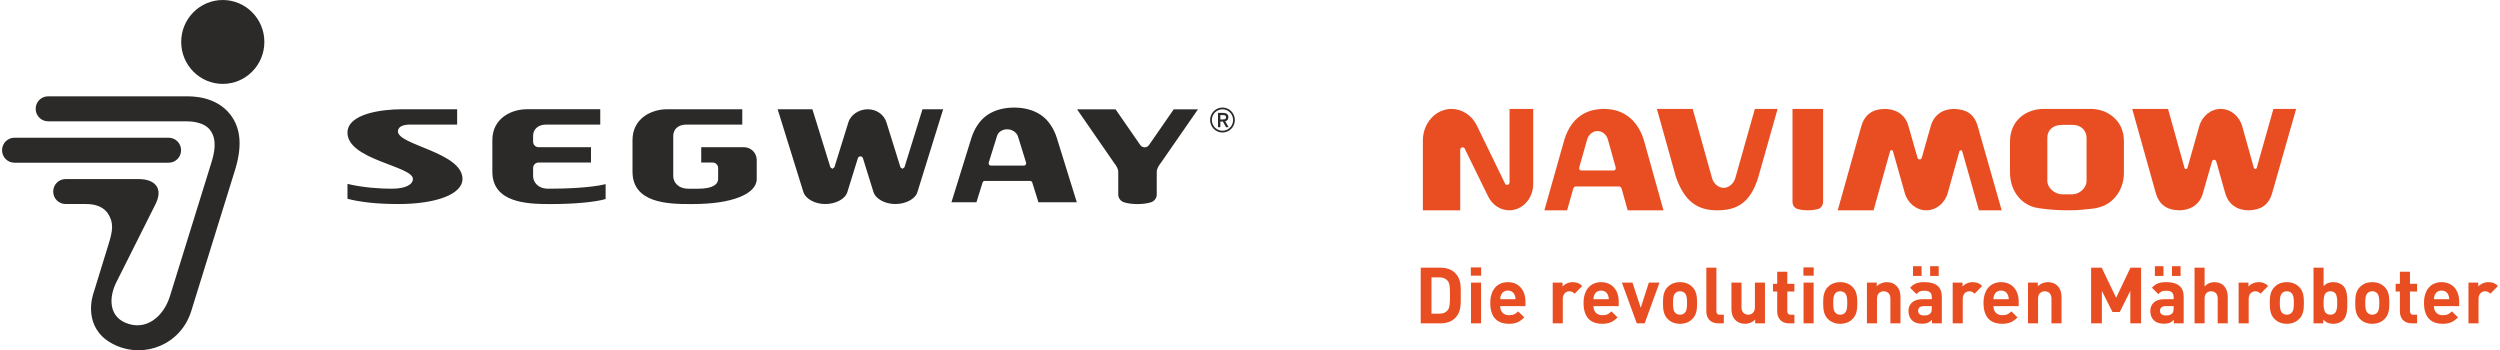
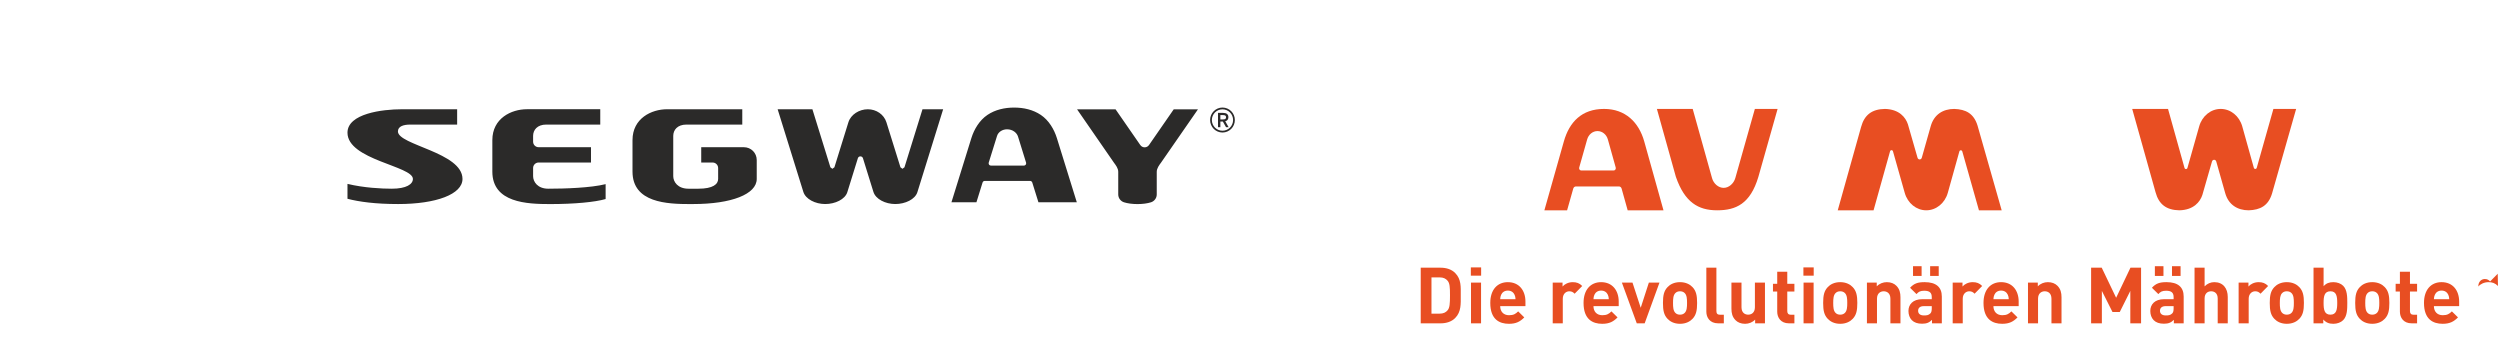
<svg xmlns="http://www.w3.org/2000/svg" xml:space="preserve" width="151.077mm" height="21.167mm" version="1.1" style="shape-rendering:geometricPrecision; text-rendering:geometricPrecision; image-rendering:optimizeQuality; fill-rule:evenodd; clip-rule:evenodd" viewBox="0 0 15107.7 2116.66">
  <defs>
    <style type="text/css">
   
    .fil0 {fill:#2B2A29;fill-rule:nonzero}
    .fil1 {fill:#E84E22;fill-rule:nonzero}
   
  </style>
  </defs>
  <g id="Ebene_x0020_1">
    <g id="_1905287882576">
      <g>
        <path class="fil0" d="M2404.69 794.22c0,-31.61 35.48,-41.33 73.34,-41.33l284.53 0 0 -92.6 -335.36 0c-115.45,0 -327.36,25.72 -327.36,141.53 0,164.43 395.38,201.37 395.38,279.4 0,31.73 -39.12,59.13 -127.6,59.13 -60.67,0 -167.67,-5.02 -267.78,-29.13l0 89.95c70,18.31 168.9,31.84 306.2,31.84 230.52,0 388.86,-59.44 388.86,-151.71 0,-160.43 -390.21,-204.61 -390.21,-287.08zm2090.42 95.37l-257.55 0 0 92.58 69.17 0c17.95,0 33.05,14.77 33.05,33.34l0 65.71 0 0c0,31.73 -30.88,59.13 -119.36,59.13l-60.09 0c-64.74,0 -91.85,-41.78 -91.85,-75.89l0 -243.16c0,-35.99 25.31,-68.48 79.64,-68.48l337.53 0 0 -92.66 -454.63 0c-93.91,0 -208.78,54.8 -208.78,186.48l0 190.42c0,188.85 210.63,196.15 349.02,196.15l18.03 -0.2c230.58,0 383.68,-59.44 383.68,-151.71l0 -114.08c0,-43.01 -34.07,-77.63 -77.86,-77.63zm970.64 121.35l-12.14 9.09 -12.09 -9.03 -84.82 -271.91c-14.84,-47.53 -61.05,-78.8 -112.46,-78.8 -51.39,0 -102.52,31.15 -117.36,78.8l-84.5 271.85 -12.21 9.09 -12.03 -9.03 -108.73 -350.71 -210.07 0 155.35 499.4c13.68,43.6 71.97,73.32 132.13,73.32 60.29,0 120.05,-28.3 133.66,-71.82l63.88 -205.58c1.92,-5.86 7.66,-10.71 14.94,-10.71 7.49,0 13.56,4.77 15.41,10.71l63.42 204.08c13.61,43.6 71.92,73.32 132.13,73.32 60.22,0 120,-28.3 133.61,-71.82l155.65 -500.9 -124.85 0 -108.92 350.65zm823.99 -316.54c-46.86,-31.53 -103.43,-44.36 -161.29,-44.36 -57.71,0 -114.29,12.83 -161.22,44.36 -48.89,32.95 -80.54,87.37 -96.96,139.41l-120.63 388.5 150.98 0 36.77 -118.39c1.72,-6.19 6.45,-10.76 14.13,-10.76l272.77 0c6.96,0 11.56,3.98 13.68,9.54l37.33 119.61 231.92 0 -120.63 -388.5c-16.36,-52.04 -47.94,-106.46 -96.85,-139.41zm-102.4 306.34l-198.62 0c-10.29,0 -16.18,-8.95 -13.88,-17.73l50.25 -161.32c7.99,-25.79 34.32,-40.31 60.54,-40.31 34.52,0 59.2,21.23 66.23,43.78l48.89 157.85c2.43,9.95 -4.4,17.73 -13.41,17.73zm905.63 -340.14l-148.9 215.12c-6.12,8.9 -15.4,14.57 -26.58,14.57 -10.04,0 -19.88,-4.06 -27.17,-14.63l-148.89 -215.06 -232.69 0 222.85 322.36 -0.05 0c10.98,14.77 26.07,33.85 26.07,55.25l0 136.96c0,23.35 16.24,41.59 35.1,47.33 20.97,6.65 49.6,10.71 81.18,10.71l0.18 0c31.58,0 60.16,-4.06 81.13,-10.71 18.86,-5.74 35.1,-23.98 35.1,-47.33l0 -136.83c0,-21.4 15.09,-40.94 26.07,-55.77l223.05 -321.97 -146.45 0zm-3871.37 403.86l0 -49.26c0,-19.36 16.49,-33.08 32.35,-33.08l317.5 0 0 -92.6 -316.36 0c-17.33,0 -33.49,-13.34 -33.49,-33.85l0 -34.44c0,-35.97 25.32,-68.47 79.64,-68.47l326.22 0 0 -92.73 -443.39 0c-93.9,0 -208.78,54.8 -208.78,186.55l0 190.41c0,188.92 210.63,196.22 349.09,196.22 147.03,0 271.12,-11.74 335.48,-30.44l0 -90.02c-89.8,22.45 -245.91,27.6 -346.33,27.6 -64.82,0 -91.93,-41.84 -91.93,-75.89z" />
-         <path class="fil0" d="M1094.33 907.78c0,-41.71 -33.43,-75.51 -74.8,-75.51l-932.41 0c-41.29,0 -74.78,33.8 -74.78,75.51 0,41.73 33.49,75.45 74.78,75.45l932.41 0c41.37,0 74.8,-33.72 74.8,-75.45zm30.23 -325.68l-834.22 0c-41.36,0 -74.8,33.72 -74.8,75.43 0,41.66 33.44,75.51 74.8,75.51l832.75 0c27.74,0 111.24,2.14 149.15,56.22 40.52,57.91 24.03,134.13 3.51,198.74 0,0 -231.29,744.83 -248.86,801.84 -37.46,121.55 -143.57,213.89 -269.13,160.43 -101.26,-43.08 -99.79,-155.46 -54.27,-245.55l236.65 -471.68c47.37,-94.35 -1.99,-150.96 -103.37,-150.96l-440.51 0c-41.43,0 -74.78,33.85 -74.78,75.45 0,41.79 33.35,75.44 74.78,75.44l107.78 -0.13c27.69,0 105.55,-3.54 147.61,56.68 37.4,57.07 29.72,103.95 4.47,186.1l-93.52 303.38c-15.85,50.81 -47.18,223.63 134.75,307 180.21,82.55 395.69,-6.89 457.83,-204.48 43.47,-138.95 263.05,-847.42 263.05,-847.42 45.9,-144.76 39.38,-257.14 -26.27,-341.62 -87.45,-113.24 -235.31,-110.38 -267.4,-110.38zm221.63 -582.1c-138.71,0 -251.22,113.49 -251.22,253.49 0,139.99 112.51,253.48 251.22,253.48 138.85,0 251.35,-113.49 251.35,-253.48 0,-140 -112.5,-253.49 -251.35,-253.49z" />
        <path class="fil0" d="M7387.55 649.87c-41.37,0 -74.8,33.8 -74.8,75.45 0,41.66 33.43,75.51 74.8,75.51 41.35,0 74.78,-33.85 74.78,-75.51 0,-41.65 -33.43,-75.45 -74.78,-75.45zm0 140.12c-35.43,0 -64.13,-28.88 -64.13,-64.67 0,-35.73 28.7,-64.66 64.13,-64.66 35.41,0 64.11,28.93 64.11,64.66 0,35.79 -28.7,64.67 -64.11,64.67z" />
        <path class="fil0" d="M7360.46 682.17l30.62 0c20.46,0 32.22,8.32 32.22,25.92 0,13.8 -7.03,21.66 -18.99,24.56l20.21 35.98 -15.53 0 -19.25 -34.11 -15.02 0 0 34.11 -14.26 0 0 -86.46zm30.12 39.59c12.01,0 18.53,-2.96 18.53,-13.29 0,-9.92 -6.39,-12.96 -18.66,-12.96l-15.73 0 0 26.25 15.86 0z" />
      </g>
      <g>
-         <path class="fil1" d="M8827.46 1784.39c0,-50.56 3.77,-96.86 -33.69,-134.58 -22,-22.17 -53.31,-32.1 -88.03,-32.1l-120.23 0 0 336.19 120.23 0c34.72,0 66.03,-9.92 88.03,-32.09 37.46,-37.73 33.69,-86.86 33.69,-137.42zm-65.02 0c0,51 -1.85,75.13 -14.06,90.21 -11.25,13.74 -26.2,20.76 -48.71,20.76l-49.16 0 0 -219.1 49.16 0c22.51,0 37.46,7.02 48.71,20.76 12.21,15.08 14.06,36.36 14.06,87.37zm188.15 -168.56l-62.21 0 0 49.97 62.21 0 0 -49.97zm-0.46 92.01l-60.79 0 0 246.01 60.79 0 0 -246.01zm268.24 142.19l0 -27.4c0,-67.52 -38.43,-117.55 -106.31,-117.55 -63.17,0 -106.19,45.26 -106.19,125.61 0,99.62 55.18,126.07 112.76,126.07 43.98,0 67.9,-13.75 92.69,-38.7l-36.95 -36.37c-15.45,15.61 -28.55,23.16 -55.28,23.16 -34.14,0 -53.39,-23.16 -53.39,-54.82l152.67 0zm-59.91 -41.97l-92.76 0c0.51,-10.91 1.93,-17.55 5.64,-26.5 6.58,-14.64 20.13,-25.54 40.72,-25.54 20.64,0 34.19,10.9 40.79,25.54 3.69,8.95 5.11,15.59 5.61,26.5zm403.06 -79.84c-16.89,-17.02 -33.76,-23.14 -57.61,-23.14 -26.2,0 -49.59,12.25 -61.3,26.43l0 -23.6 -59.45 0 0 245.99 60.86 0 0 -148.31c0,-31.12 20.59,-45.33 39.31,-45.33 14.96,0 22.96,5.23 32.29,14.64l45.9 -46.68zm220.47 121.81l0 -27.4c0,-67.52 -38.42,-117.55 -106.24,-117.55 -63.22,0 -106.24,45.26 -106.24,125.61 0,99.62 55.16,126.07 112.76,126.07 44.03,0 67.88,-13.75 92.69,-38.7l-36.95 -36.37c-15.47,15.61 -28.58,23.16 -55.3,23.16 -34.14,0 -53.31,-23.16 -53.31,-54.82l152.59 0zm-59.91 -41.97l-92.68 0c0.45,-10.91 1.84,-17.55 5.56,-26.5 6.58,-14.64 20.13,-25.54 40.79,-25.54 20.58,0 34.14,10.9 40.72,25.54 3.71,8.95 5.11,15.59 5.61,26.5zm306.2 -100.15l-64.16 0 -49.16 152.04 -49.62 -152.04 -64.11 0 89.88 245.99 47.75 0 89.42 -245.99zm227.45 122.78c0,-44.43 -5.62,-72.29 -27.54,-95.43 -15.02,-15.99 -39.83,-30.18 -75.89,-30.18 -36.04,0 -60.4,14.19 -75.36,30.18 -21.98,23.14 -27.55,51 -27.55,95.43 0,44.87 5.57,72.73 27.55,95.82 14.96,16.04 39.32,30.25 75.36,30.25 36.06,0 60.87,-14.21 75.89,-30.25 21.92,-23.09 27.54,-50.95 27.54,-95.82zm-60.79 0c0,25.46 -1.4,47.2 -14.07,59.97 -7.03,7.09 -16.36,10.9 -28.57,10.9 -12.14,0 -21.09,-3.81 -28.12,-10.9 -12.6,-12.77 -13.99,-34.51 -13.99,-59.97 0,-25.53 1.39,-46.81 13.99,-59.51 7.03,-7.1 15.98,-10.92 28.12,-10.92 12.21,0 21.54,3.82 28.57,10.92 12.67,12.7 14.07,33.98 14.07,59.51zm222.33 123.21l0 -51.91 -23.39 0c-15.47,0 -21.54,-7.53 -21.54,-22.17l0 -262.11 -60.8 0 0 265.86c0,34.95 21.04,70.33 71.09,70.33l34.64 0zm248.54 0l0 -245.99 -60.79 0 0 148.75c0,33.54 -21.55,44.9 -40.72,44.9 -19.24,0 -40.33,-11.36 -40.33,-44.9l0 -148.75 -60.8 0 0 157.27c0,26.89 5.19,50.05 24.81,69.84 13.55,13.68 33.23,21.74 57.59,21.74 22.45,0 44.94,-8.52 60.86,-25.48l0 22.62 59.38 0zm177.91 0l0 -51.91 -22 0c-14.51,0 -21.09,-8.04 -21.09,-22.17l0 -118.13 43.09 0 0 -46.68 -43.09 0 0 -72.73 -60.79 0 0 72.73 -25.7 0 0 46.68 25.7 0 0 121.88c0,34.95 21.09,70.33 70.63,70.33l33.25 0zm116.59 -338.07l-62.19 0 0 49.97 62.19 0 0 -49.97zm-0.51 92.01l-60.79 0 0 246.01 60.79 0 0 -246.01zm264.09 122.85c0,-44.43 -5.64,-72.29 -27.62,-95.43 -14.96,-15.99 -39.77,-30.18 -75.81,-30.18 -36.14,0 -60.42,14.19 -75.38,30.18 -21.98,23.14 -27.62,51 -27.62,95.43 0,44.87 5.64,72.73 27.62,95.82 14.96,16.04 39.24,30.25 75.38,30.25 36.04,0 60.85,-14.21 75.81,-30.25 21.98,-23.09 27.62,-50.95 27.62,-95.82zm-60.8 0c0,25.46 -1.41,47.2 -14.08,59.97 -7.03,7.09 -16.41,10.9 -28.55,10.9 -12.22,0 -21.11,-3.81 -28.14,-10.9 -12.65,-12.77 -14.07,-34.51 -14.07,-59.97 0,-25.53 1.42,-46.81 14.07,-59.51 7.03,-7.1 15.92,-10.92 28.14,-10.92 12.14,0 21.52,3.82 28.55,10.92 12.67,12.7 14.08,33.98 14.08,59.51zm321.53 123.21l0 -157.26c0,-26.89 -5.16,-50.03 -24.78,-69.83 -13.56,-13.67 -33.18,-21.73 -57.54,-21.73 -22.5,0 -45.01,8.5 -60.92,25.46l0 -22.63 -59.4 0 0 245.99 60.8 0 0 -148.74c0,-33.55 21.54,-44.9 40.71,-44.9 19.25,0 40.34,11.35 40.34,44.9l0 148.74 60.79 0zm249.96 0l0 -161.96c0,-57.59 -35.55,-86.86 -103.89,-86.86 -40.77,0 -64.11,7.53 -87.95,33.98l38.79 38.24c12.6,-14.64 23.41,-20.31 46.81,-20.31 32.34,0 45.44,11.79 45.44,38.75l0 12.32 -57.6 0c-56.63,0 -83.28,32.04 -83.28,71.25 0,21.73 7.03,41.58 20.13,55.26 14.44,14.64 34.59,21.66 62.21,21.66 28.12,0 43.59,-7.02 59.96,-23.53l0 21.2 59.38 0zm-60.8 -90.66c0,15.1 -2.3,25.03 -8.88,31.22 -10.81,10.39 -21.54,11.79 -38.43,11.79 -23.9,0 -35.15,-11.35 -35.15,-28.36 0,-17.48 12.21,-27.86 34.21,-27.86l48.25 0 0 13.21zm42.06 -254.5l-51.9 0 0 58.94 51.9 0 0 -58.94zm-103.43 0l-51.9 0 0 58.94 51.9 0 0 -58.94zm366.11 119.48c-16.87,-17.02 -33.69,-23.14 -57.61,-23.14 -26.2,0 -49.6,12.25 -61.3,26.43l0 -23.6 -59.38 0 0 245.99 60.79 0 0 -148.31c0,-31.12 20.59,-45.33 39.31,-45.33 14.96,0 22.95,5.23 32.29,14.64l45.9 -46.68zm220.47 121.81l0 -27.4c0,-67.52 -38.35,-117.55 -106.24,-117.55 -63.23,0 -106.24,45.26 -106.24,125.61 0,99.62 55.16,126.07 112.76,126.07 44.05,0 67.88,-13.75 92.69,-38.7l-36.95 -36.37c-15.48,15.61 -28.58,23.16 -55.29,23.16 -34.14,0 -53.33,-23.16 -53.33,-54.82l152.6 0zm-59.89 -41.97l-92.71 0c0.46,-10.91 1.87,-17.55 5.64,-26.5 6.52,-14.64 20.08,-25.54 40.72,-25.54 20.58,0 34.14,10.9 40.71,25.54 3.72,8.95 5.11,15.59 5.64,26.5zm318.79 145.84l0 -157.26c0,-26.89 -5.18,-50.03 -24.8,-69.83 -13.56,-13.67 -33.18,-21.73 -57.54,-21.73 -22.5,0 -45.01,8.5 -60.92,25.46l0 -22.63 -59.38 0 0 245.99 60.8 0 0 -148.74c0,-33.55 21.52,-44.9 40.71,-44.9 19.25,0 40.34,11.35 40.34,44.9l0 148.74 60.79 0zm480.77 0l0 -336.19 -64.11 0 -86.61 181.76 -87.07 -181.76 -64.13 0 0 336.19 65.02 0 0 -195.96 64.18 127.55 43.98 0 63.73 -127.55 0 195.96 65.01 0zm257.44 0l0 -161.96c0,-57.59 -35.55,-86.86 -103.88,-86.86 -40.72,0 -64.11,7.53 -87.96,33.98l38.8 38.24c12.66,-14.64 23.39,-20.31 46.86,-20.31 32.27,0 45.39,11.79 45.39,38.75l0 12.32 -57.61 0c-56.64,0 -83.3,32.04 -83.3,71.25 0,21.73 7.03,41.58 20.15,55.26 14.44,14.64 34.58,21.66 62.19,21.66 28.13,0 43.6,-7.02 59.96,-23.53l0 21.2 59.4 0zm-60.79 -90.66c0,15.1 -2.3,25.03 -8.9,31.22 -10.73,10.39 -21.54,11.79 -38.41,11.79 -23.91,0 -35.1,-11.35 -35.1,-28.36 0,-17.48 12.15,-27.86 34.21,-27.86l48.2 0 0 13.21zm42.11 -254.5l-51.9 0 0 58.94 51.9 0 0 -58.94zm-103.49 0l-51.91 0 0 58.94 51.91 0 0 -58.94zm388.54 345.16l0 -159.13c0,-51.98 -28.07,-89.69 -81.38,-89.69 -21.54,0 -42.18,8.5 -58.56,25.46l0 -112.83 -60.78 0 0 336.19 60.78 0 0 -150.17c0,-32.12 20.15,-43.47 39.32,-43.47 19.24,0 39.83,10.92 39.83,43.47l0 150.17 60.79 0zm243.94 -225.68c-16.89,-17.02 -33.69,-23.14 -57.6,-23.14 -26.21,0 -49.6,12.25 -61.31,26.43l0 -23.6 -59.38 0 0 245.99 60.8 0 0 -148.31c0,-31.12 20.58,-45.33 39.3,-45.33 14.97,0 22.96,5.23 32.29,14.64l45.9 -46.68zm216.25 102.47c0,-44.43 -5.62,-72.29 -27.62,-95.43 -14.95,-15.99 -39.75,-30.18 -75.81,-30.18 -36.04,0 -60.4,14.19 -75.36,30.18 -22,23.14 -27.62,51 -27.62,95.43 0,44.87 5.62,72.73 27.62,95.82 14.96,16.04 39.32,30.25 75.36,30.25 36.06,0 60.86,-14.21 75.81,-30.25 22,-23.09 27.62,-50.95 27.62,-95.82zm-60.79 0c0,25.46 -1.4,47.2 -14.07,59.97 -7.03,7.09 -16.36,10.9 -28.57,10.9 -12.14,0 -21.09,-3.81 -28.12,-10.9 -12.6,-12.77 -14.01,-34.51 -14.01,-59.97 0,-25.53 1.41,-46.81 14.01,-59.51 7.03,-7.1 15.98,-10.92 28.12,-10.92 12.21,0 21.54,3.82 28.57,10.92 12.67,12.7 14.07,33.98 14.07,59.51zm322.96 0c0,-36.89 -0.46,-78.93 -24.81,-103.44 -13.55,-13.67 -35.55,-22.17 -59.38,-22.17 -24.88,0 -43.16,6.64 -59.07,24.57l0 -111.94 -60.8 0 0 336.19 58.95 0 0 -23.14c16.87,18.9 35.15,26 60.92,26 23.83,0 45.83,-8.52 59.38,-22.19 24.35,-24.57 24.81,-67.07 24.81,-103.88zm-60.8 0c0,40.1 -4.67,70.87 -41.24,70.87 -36.49,0 -41.22,-30.77 -41.22,-70.87 0,-40.18 4.73,-70.43 41.22,-70.43 36.57,0 41.24,30.25 41.24,70.43zm315.03 0c0,-44.43 -5.64,-72.29 -27.62,-95.43 -14.97,-15.99 -39.77,-30.18 -75.81,-30.18 -36.14,0 -60.42,14.19 -75.39,30.18 -21.98,23.14 -27.61,51 -27.61,95.43 0,44.87 5.63,72.73 27.61,95.82 14.97,16.04 39.25,30.25 75.39,30.25 36.04,0 60.84,-14.21 75.81,-30.25 21.98,-23.09 27.62,-50.95 27.62,-95.82zm-60.8 0c0,25.46 -1.41,47.2 -14.06,59.97 -7.03,7.09 -16.43,10.9 -28.57,10.9 -12.22,0 -21.1,-3.81 -28.15,-10.9 -12.64,-12.77 -14.06,-34.51 -14.06,-59.97 0,-25.53 1.42,-46.81 14.06,-59.51 7.05,-7.1 15.93,-10.92 28.15,-10.92 12.14,0 21.54,3.82 28.57,10.92 12.65,12.7 14.06,33.98 14.06,59.51zm228.34 123.21l0 -51.91 -22 0c-14.5,0 -21.02,-8.04 -21.02,-22.17l0 -118.13 43.02 0 0 -46.68 -43.02 0 0 -72.73 -60.79 0 0 72.73 -25.77 0 0 46.68 25.77 0 0 121.88c0,34.95 21.02,70.33 70.63,70.33l33.18 0zm254.23 -103.87l0 -27.4c0,-67.52 -38.36,-117.55 -106.24,-117.55 -63.22,0 -106.24,45.26 -106.24,125.61 0,99.62 55.16,126.07 112.76,126.07 44.03,0 67.88,-13.75 92.69,-38.7l-36.95 -36.37c-15.47,15.61 -28.58,23.16 -55.3,23.16 -34.14,0 -53.31,-23.16 -53.31,-54.82l152.59 0zm-59.91 -41.97l-92.68 0c0.45,-10.91 1.84,-17.55 5.63,-26.5 6.51,-14.64 20.06,-25.54 40.72,-25.54 20.58,0 34.14,10.9 40.72,25.54 3.71,8.95 5.11,15.59 5.61,26.5zm294.44 -79.84c-16.87,-17.02 -33.68,-23.14 -57.58,-23.14 -26.23,0 -49.62,12.25 -61.31,26.43l0 -23.6 -59.4 0 0 245.99 60.8 0 0 -148.31c0,-31.12 20.58,-45.33 39.32,-45.33 14.95,0 22.94,5.23 32.27,14.64l45.9 -46.68z" />
+         <path class="fil1" d="M8827.46 1784.39c0,-50.56 3.77,-96.86 -33.69,-134.58 -22,-22.17 -53.31,-32.1 -88.03,-32.1l-120.23 0 0 336.19 120.23 0c34.72,0 66.03,-9.92 88.03,-32.09 37.46,-37.73 33.69,-86.86 33.69,-137.42zm-65.02 0c0,51 -1.85,75.13 -14.06,90.21 -11.25,13.74 -26.2,20.76 -48.71,20.76l-49.16 0 0 -219.1 49.16 0c22.51,0 37.46,7.02 48.71,20.76 12.21,15.08 14.06,36.36 14.06,87.37zm188.15 -168.56l-62.21 0 0 49.97 62.21 0 0 -49.97zm-0.46 92.01l-60.79 0 0 246.01 60.79 0 0 -246.01zm268.24 142.19l0 -27.4c0,-67.52 -38.43,-117.55 -106.31,-117.55 -63.17,0 -106.19,45.26 -106.19,125.61 0,99.62 55.18,126.07 112.76,126.07 43.98,0 67.9,-13.75 92.69,-38.7l-36.95 -36.37c-15.45,15.61 -28.55,23.16 -55.28,23.16 -34.14,0 -53.39,-23.16 -53.39,-54.82l152.67 0zm-59.91 -41.97l-92.76 0c0.51,-10.91 1.93,-17.55 5.64,-26.5 6.58,-14.64 20.13,-25.54 40.72,-25.54 20.64,0 34.19,10.9 40.79,25.54 3.69,8.95 5.11,15.59 5.61,26.5zm403.06 -79.84c-16.89,-17.02 -33.76,-23.14 -57.61,-23.14 -26.2,0 -49.59,12.25 -61.3,26.43l0 -23.6 -59.45 0 0 245.99 60.86 0 0 -148.31c0,-31.12 20.59,-45.33 39.31,-45.33 14.96,0 22.96,5.23 32.29,14.64l45.9 -46.68zm220.47 121.81l0 -27.4c0,-67.52 -38.42,-117.55 -106.24,-117.55 -63.22,0 -106.24,45.26 -106.24,125.61 0,99.62 55.16,126.07 112.76,126.07 44.03,0 67.88,-13.75 92.69,-38.7l-36.95 -36.37c-15.47,15.61 -28.58,23.16 -55.3,23.16 -34.14,0 -53.31,-23.16 -53.31,-54.82l152.59 0zm-59.91 -41.97l-92.68 0c0.45,-10.91 1.84,-17.55 5.56,-26.5 6.58,-14.64 20.13,-25.54 40.79,-25.54 20.58,0 34.14,10.9 40.72,25.54 3.71,8.95 5.11,15.59 5.61,26.5zm306.2 -100.15l-64.16 0 -49.16 152.04 -49.62 -152.04 -64.11 0 89.88 245.99 47.75 0 89.42 -245.99zm227.45 122.78c0,-44.43 -5.62,-72.29 -27.54,-95.43 -15.02,-15.99 -39.83,-30.18 -75.89,-30.18 -36.04,0 -60.4,14.19 -75.36,30.18 -21.98,23.14 -27.55,51 -27.55,95.43 0,44.87 5.57,72.73 27.55,95.82 14.96,16.04 39.32,30.25 75.36,30.25 36.06,0 60.87,-14.21 75.89,-30.25 21.92,-23.09 27.54,-50.95 27.54,-95.82zm-60.79 0c0,25.46 -1.4,47.2 -14.07,59.97 -7.03,7.09 -16.36,10.9 -28.57,10.9 -12.14,0 -21.09,-3.81 -28.12,-10.9 -12.6,-12.77 -13.99,-34.51 -13.99,-59.97 0,-25.53 1.39,-46.81 13.99,-59.51 7.03,-7.1 15.98,-10.92 28.12,-10.92 12.21,0 21.54,3.82 28.57,10.92 12.67,12.7 14.07,33.98 14.07,59.51zm222.33 123.21l0 -51.91 -23.39 0c-15.47,0 -21.54,-7.53 -21.54,-22.17l0 -262.11 -60.8 0 0 265.86c0,34.95 21.04,70.33 71.09,70.33l34.64 0zm248.54 0l0 -245.99 -60.79 0 0 148.75c0,33.54 -21.55,44.9 -40.72,44.9 -19.24,0 -40.33,-11.36 -40.33,-44.9l0 -148.75 -60.8 0 0 157.27c0,26.89 5.19,50.05 24.81,69.84 13.55,13.68 33.23,21.74 57.59,21.74 22.45,0 44.94,-8.52 60.86,-25.48l0 22.62 59.38 0zm177.91 0l0 -51.91 -22 0c-14.51,0 -21.09,-8.04 -21.09,-22.17l0 -118.13 43.09 0 0 -46.68 -43.09 0 0 -72.73 -60.79 0 0 72.73 -25.7 0 0 46.68 25.7 0 0 121.88c0,34.95 21.09,70.33 70.63,70.33l33.25 0zm116.59 -338.07l-62.19 0 0 49.97 62.19 0 0 -49.97zm-0.51 92.01l-60.79 0 0 246.01 60.79 0 0 -246.01zm264.09 122.85c0,-44.43 -5.64,-72.29 -27.62,-95.43 -14.96,-15.99 -39.77,-30.18 -75.81,-30.18 -36.14,0 -60.42,14.19 -75.38,30.18 -21.98,23.14 -27.62,51 -27.62,95.43 0,44.87 5.64,72.73 27.62,95.82 14.96,16.04 39.24,30.25 75.38,30.25 36.04,0 60.85,-14.21 75.81,-30.25 21.98,-23.09 27.62,-50.95 27.62,-95.82zm-60.8 0c0,25.46 -1.41,47.2 -14.08,59.97 -7.03,7.09 -16.41,10.9 -28.55,10.9 -12.22,0 -21.11,-3.81 -28.14,-10.9 -12.65,-12.77 -14.07,-34.51 -14.07,-59.97 0,-25.53 1.42,-46.81 14.07,-59.51 7.03,-7.1 15.92,-10.92 28.14,-10.92 12.14,0 21.52,3.82 28.55,10.92 12.67,12.7 14.08,33.98 14.08,59.51zm321.53 123.21l0 -157.26c0,-26.89 -5.16,-50.03 -24.78,-69.83 -13.56,-13.67 -33.18,-21.73 -57.54,-21.73 -22.5,0 -45.01,8.5 -60.92,25.46l0 -22.63 -59.4 0 0 245.99 60.8 0 0 -148.74c0,-33.55 21.54,-44.9 40.71,-44.9 19.25,0 40.34,11.35 40.34,44.9l0 148.74 60.79 0zm249.96 0l0 -161.96c0,-57.59 -35.55,-86.86 -103.89,-86.86 -40.77,0 -64.11,7.53 -87.95,33.98l38.79 38.24c12.6,-14.64 23.41,-20.31 46.81,-20.31 32.34,0 45.44,11.79 45.44,38.75l0 12.32 -57.6 0c-56.63,0 -83.28,32.04 -83.28,71.25 0,21.73 7.03,41.58 20.13,55.26 14.44,14.64 34.59,21.66 62.21,21.66 28.12,0 43.59,-7.02 59.96,-23.53l0 21.2 59.38 0zm-60.8 -90.66c0,15.1 -2.3,25.03 -8.88,31.22 -10.81,10.39 -21.54,11.79 -38.43,11.79 -23.9,0 -35.15,-11.35 -35.15,-28.36 0,-17.48 12.21,-27.86 34.21,-27.86l48.25 0 0 13.21zm42.06 -254.5l-51.9 0 0 58.94 51.9 0 0 -58.94zm-103.43 0l-51.9 0 0 58.94 51.9 0 0 -58.94zm366.11 119.48c-16.87,-17.02 -33.69,-23.14 -57.61,-23.14 -26.2,0 -49.6,12.25 -61.3,26.43l0 -23.6 -59.38 0 0 245.99 60.79 0 0 -148.31c0,-31.12 20.59,-45.33 39.31,-45.33 14.96,0 22.95,5.23 32.29,14.64l45.9 -46.68zm220.47 121.81l0 -27.4c0,-67.52 -38.35,-117.55 -106.24,-117.55 -63.23,0 -106.24,45.26 -106.24,125.61 0,99.62 55.16,126.07 112.76,126.07 44.05,0 67.88,-13.75 92.69,-38.7l-36.95 -36.37c-15.48,15.61 -28.58,23.16 -55.29,23.16 -34.14,0 -53.33,-23.16 -53.33,-54.82l152.6 0zm-59.89 -41.97l-92.71 0c0.46,-10.91 1.87,-17.55 5.64,-26.5 6.52,-14.64 20.08,-25.54 40.72,-25.54 20.58,0 34.14,10.9 40.71,25.54 3.72,8.95 5.11,15.59 5.64,26.5zm318.79 145.84l0 -157.26c0,-26.89 -5.18,-50.03 -24.8,-69.83 -13.56,-13.67 -33.18,-21.73 -57.54,-21.73 -22.5,0 -45.01,8.5 -60.92,25.46l0 -22.63 -59.38 0 0 245.99 60.8 0 0 -148.74c0,-33.55 21.52,-44.9 40.71,-44.9 19.25,0 40.34,11.35 40.34,44.9l0 148.74 60.79 0zm480.77 0l0 -336.19 -64.11 0 -86.61 181.76 -87.07 -181.76 -64.13 0 0 336.19 65.02 0 0 -195.96 64.18 127.55 43.98 0 63.73 -127.55 0 195.96 65.01 0zm257.44 0l0 -161.96c0,-57.59 -35.55,-86.86 -103.88,-86.86 -40.72,0 -64.11,7.53 -87.96,33.98l38.8 38.24c12.66,-14.64 23.39,-20.31 46.86,-20.31 32.27,0 45.39,11.79 45.39,38.75l0 12.32 -57.61 0c-56.64,0 -83.3,32.04 -83.3,71.25 0,21.73 7.03,41.58 20.15,55.26 14.44,14.64 34.58,21.66 62.19,21.66 28.13,0 43.6,-7.02 59.96,-23.53l0 21.2 59.4 0zm-60.79 -90.66c0,15.1 -2.3,25.03 -8.9,31.22 -10.73,10.39 -21.54,11.79 -38.41,11.79 -23.91,0 -35.1,-11.35 -35.1,-28.36 0,-17.48 12.15,-27.86 34.21,-27.86l48.2 0 0 13.21zm42.11 -254.5l-51.9 0 0 58.94 51.9 0 0 -58.94zm-103.49 0l-51.91 0 0 58.94 51.91 0 0 -58.94zm388.54 345.16l0 -159.13c0,-51.98 -28.07,-89.69 -81.38,-89.69 -21.54,0 -42.18,8.5 -58.56,25.46l0 -112.83 -60.78 0 0 336.19 60.78 0 0 -150.17c0,-32.12 20.15,-43.47 39.32,-43.47 19.24,0 39.83,10.92 39.83,43.47l0 150.17 60.79 0zm243.94 -225.68c-16.89,-17.02 -33.69,-23.14 -57.6,-23.14 -26.21,0 -49.6,12.25 -61.31,26.43l0 -23.6 -59.38 0 0 245.99 60.8 0 0 -148.31c0,-31.12 20.58,-45.33 39.3,-45.33 14.97,0 22.96,5.23 32.29,14.64l45.9 -46.68zm216.25 102.47c0,-44.43 -5.62,-72.29 -27.62,-95.43 -14.95,-15.99 -39.75,-30.18 -75.81,-30.18 -36.04,0 -60.4,14.19 -75.36,30.18 -22,23.14 -27.62,51 -27.62,95.43 0,44.87 5.62,72.73 27.62,95.82 14.96,16.04 39.32,30.25 75.36,30.25 36.06,0 60.86,-14.21 75.81,-30.25 22,-23.09 27.62,-50.95 27.62,-95.82zm-60.79 0c0,25.46 -1.4,47.2 -14.07,59.97 -7.03,7.09 -16.36,10.9 -28.57,10.9 -12.14,0 -21.09,-3.81 -28.12,-10.9 -12.6,-12.77 -14.01,-34.51 -14.01,-59.97 0,-25.53 1.41,-46.81 14.01,-59.51 7.03,-7.1 15.98,-10.92 28.12,-10.92 12.21,0 21.54,3.82 28.57,10.92 12.67,12.7 14.07,33.98 14.07,59.51zm322.96 0c0,-36.89 -0.46,-78.93 -24.81,-103.44 -13.55,-13.67 -35.55,-22.17 -59.38,-22.17 -24.88,0 -43.16,6.64 -59.07,24.57l0 -111.94 -60.8 0 0 336.19 58.95 0 0 -23.14c16.87,18.9 35.15,26 60.92,26 23.83,0 45.83,-8.52 59.38,-22.19 24.35,-24.57 24.81,-67.07 24.81,-103.88zm-60.8 0c0,40.1 -4.67,70.87 -41.24,70.87 -36.49,0 -41.22,-30.77 -41.22,-70.87 0,-40.18 4.73,-70.43 41.22,-70.43 36.57,0 41.24,30.25 41.24,70.43zm315.03 0c0,-44.43 -5.64,-72.29 -27.62,-95.43 -14.97,-15.99 -39.77,-30.18 -75.81,-30.18 -36.14,0 -60.42,14.19 -75.39,30.18 -21.98,23.14 -27.61,51 -27.61,95.43 0,44.87 5.63,72.73 27.61,95.82 14.97,16.04 39.25,30.25 75.39,30.25 36.04,0 60.84,-14.21 75.81,-30.25 21.98,-23.09 27.62,-50.95 27.62,-95.82zm-60.8 0c0,25.46 -1.41,47.2 -14.06,59.97 -7.03,7.09 -16.43,10.9 -28.57,10.9 -12.22,0 -21.1,-3.81 -28.15,-10.9 -12.64,-12.77 -14.06,-34.51 -14.06,-59.97 0,-25.53 1.42,-46.81 14.06,-59.51 7.05,-7.1 15.93,-10.92 28.15,-10.92 12.14,0 21.54,3.82 28.57,10.92 12.65,12.7 14.06,33.98 14.06,59.51zm228.34 123.21l0 -51.91 -22 0c-14.5,0 -21.02,-8.04 -21.02,-22.17l0 -118.13 43.02 0 0 -46.68 -43.02 0 0 -72.73 -60.79 0 0 72.73 -25.77 0 0 46.68 25.77 0 0 121.88c0,34.95 21.02,70.33 70.63,70.33l33.18 0zm254.23 -103.87l0 -27.4c0,-67.52 -38.36,-117.55 -106.24,-117.55 -63.22,0 -106.24,45.26 -106.24,125.61 0,99.62 55.16,126.07 112.76,126.07 44.03,0 67.88,-13.75 92.69,-38.7l-36.95 -36.37c-15.47,15.61 -28.58,23.16 -55.3,23.16 -34.14,0 -53.31,-23.16 -53.31,-54.82l152.59 0zm-59.91 -41.97l-92.68 0c0.45,-10.91 1.84,-17.55 5.63,-26.5 6.51,-14.64 20.06,-25.54 40.72,-25.54 20.58,0 34.14,10.9 40.72,25.54 3.71,8.95 5.11,15.59 5.61,26.5zm294.44 -79.84c-16.87,-17.02 -33.68,-23.14 -57.58,-23.14 -26.23,0 -49.62,12.25 -61.31,26.43c0,-31.12 20.58,-45.33 39.32,-45.33 14.95,0 22.94,5.23 32.27,14.64l45.9 -46.68z" />
        <path class="fil1" d="M12096.28 1270.86l-145.74 -511.54c-22.64,-73.75 -71.02,-98.72 -140.89,-101.09 -67.57,0 -122.35,33.46 -142.17,104.46l-53.89 190.27c-3.9,14 -21.93,14 -25.82,0.08l-58.12 -201.91c-13.86,-41.96 -52.27,-90.71 -138.64,-92.9l-0.4 0c-79.07,1.4 -124.07,36.37 -143.89,109.03l-141.07 503.6 216.45 0 99.59 -356.32c2.68,-9.54 15.08,-9.61 17.78,0l71.07 251.15c17.72,62.55 70.39,105.17 130.03,105.17 59.76,0 112.56,-42.88 130.16,-105.61l69.8 -249.94c2.68,-9.61 15.07,-9.61 17.83,0l100.55 355.55 137.37 0z" />
        <path class="fil1" d="M13875.75 658.21l-145.76 511.53c-22.62,73.78 -71.02,98.73 -140.89,101.12 -67.57,0 -122.35,-33.47 -142.17,-104.46l-53.88 -190.3c-3.91,-13.98 -21.92,-13.98 -25.89,-0.05l-58.04 201.88c-13.81,41.99 -52.3,90.66 -138.66,92.93l-0.38 0c-79.02,-1.42 -124.14,-36.37 -143.89,-109.05l-141.09 -503.6 216.45 0 99.59 356.33c2.68,9.54 15.09,9.6 17.78,0l71.08 -251.16c17.71,-62.55 70.38,-105.17 130.02,-105.17 59.83,0 112.58,42.88 130.16,105.63l69.87 249.92c2.61,9.61 15.02,9.61 17.76,0l100.56 -355.55 137.38 0z" />
        <path class="fil1" d="M10604.77 658.21l-118.13 417.66c-9.41,33.06 -38.87,59.38 -70.38,59.38 -31.64,0 -60.79,-25.22 -70.13,-58.41l-116.98 -418.63 -216.45 0 114.68 410.24c53.11,153.59 134.75,202.41 249.3,202.41 114.31,0 200.42,-39.41 249.12,-201.44l116.36 -411.21 -137.39 0z" />
-         <path class="fil1" d="M10832.23 658.21l0 561.31c0,18.84 10.93,37.85 30.63,43.72 22.68,6.78 50.55,7.62 61.04,7.62 21.8,0 43.93,-2.19 63.61,-7.88 15.4,-4.44 29.66,-21.73 29.66,-43.59l0 -561.18 -184.94 0z" />
        <path class="fil1" d="M9543.29 1012.3l48.02 -169.66c8.5,-30.11 33.86,-50.62 62.57,-50.62 28.77,0 54.21,20.64 62.66,50.87l47.36 169.46c2.49,8.9 -3.58,17.88 -12.08,17.88l-196.52 0c-8.5,0 -14.49,-9.03 -12.01,-17.93zm292.84 258.56l216.45 0 -116.08 -415.32c-32.74,-117.29 -114.68,-197.31 -243.12,-197.31 -134.87,0 -209.8,79.56 -242.85,196.4l-117.75 416.23 137.37 0 37.1 -131.09c2.17,-7.81 8.75,-13.09 16.23,-13.09l259.8 0c7.46,0 14.06,5.28 16.23,13.16l36.62 131.02z" />
-         <path class="fil1" d="M12527.09 1174.19l-69.74 0c-44.81,-3.68 -85.2,-40.31 -85.2,-81.32l0 -260.71c0,-41.2 28.17,-77.5 91.98,-77.5l63.34 0c49.36,0 81.76,36.3 81.76,77.5l0 260.71c0,41.4 -39.95,79.18 -82.14,81.32zm-380.6 -318.03l0 185.51c0,101.24 57.08,189.07 153.16,212.47 21.67,5.28 107.78,16.45 176.87,16.45 0,0 65.4,1.81 111.3,-3.93 48.52,-6.07 113.41,-2.14 173.43,-53.72 53.43,-45.92 73.71,-112.2 73.71,-166.81l0 -194.48c0,-125.23 -101.71,-193.46 -199,-193.46l-286.19 0c-102.8,0 -203.28,66.68 -203.28,197.97z" />
-         <path class="fil1" d="M9122.28 658.21l0 443.19c0,16.64 -20.33,22.25 -27.42,7.53l-169.99 -349.94c-30.17,-62.03 -88.99,-100.78 -152.97,-100.78 -95.75,0 -173.36,85.25 -173.36,190.35l0 422.3 225.71 0 0 -364.73c0,-16.63 20.2,-22.24 27.36,-7.6l141.34 288.63c25.26,51.51 74.22,83.7 127.53,83.7 79.97,0 144.8,-71.19 144.8,-159.02l0 -453.63 -143 0z" />
      </g>
    </g>
  </g>
</svg>